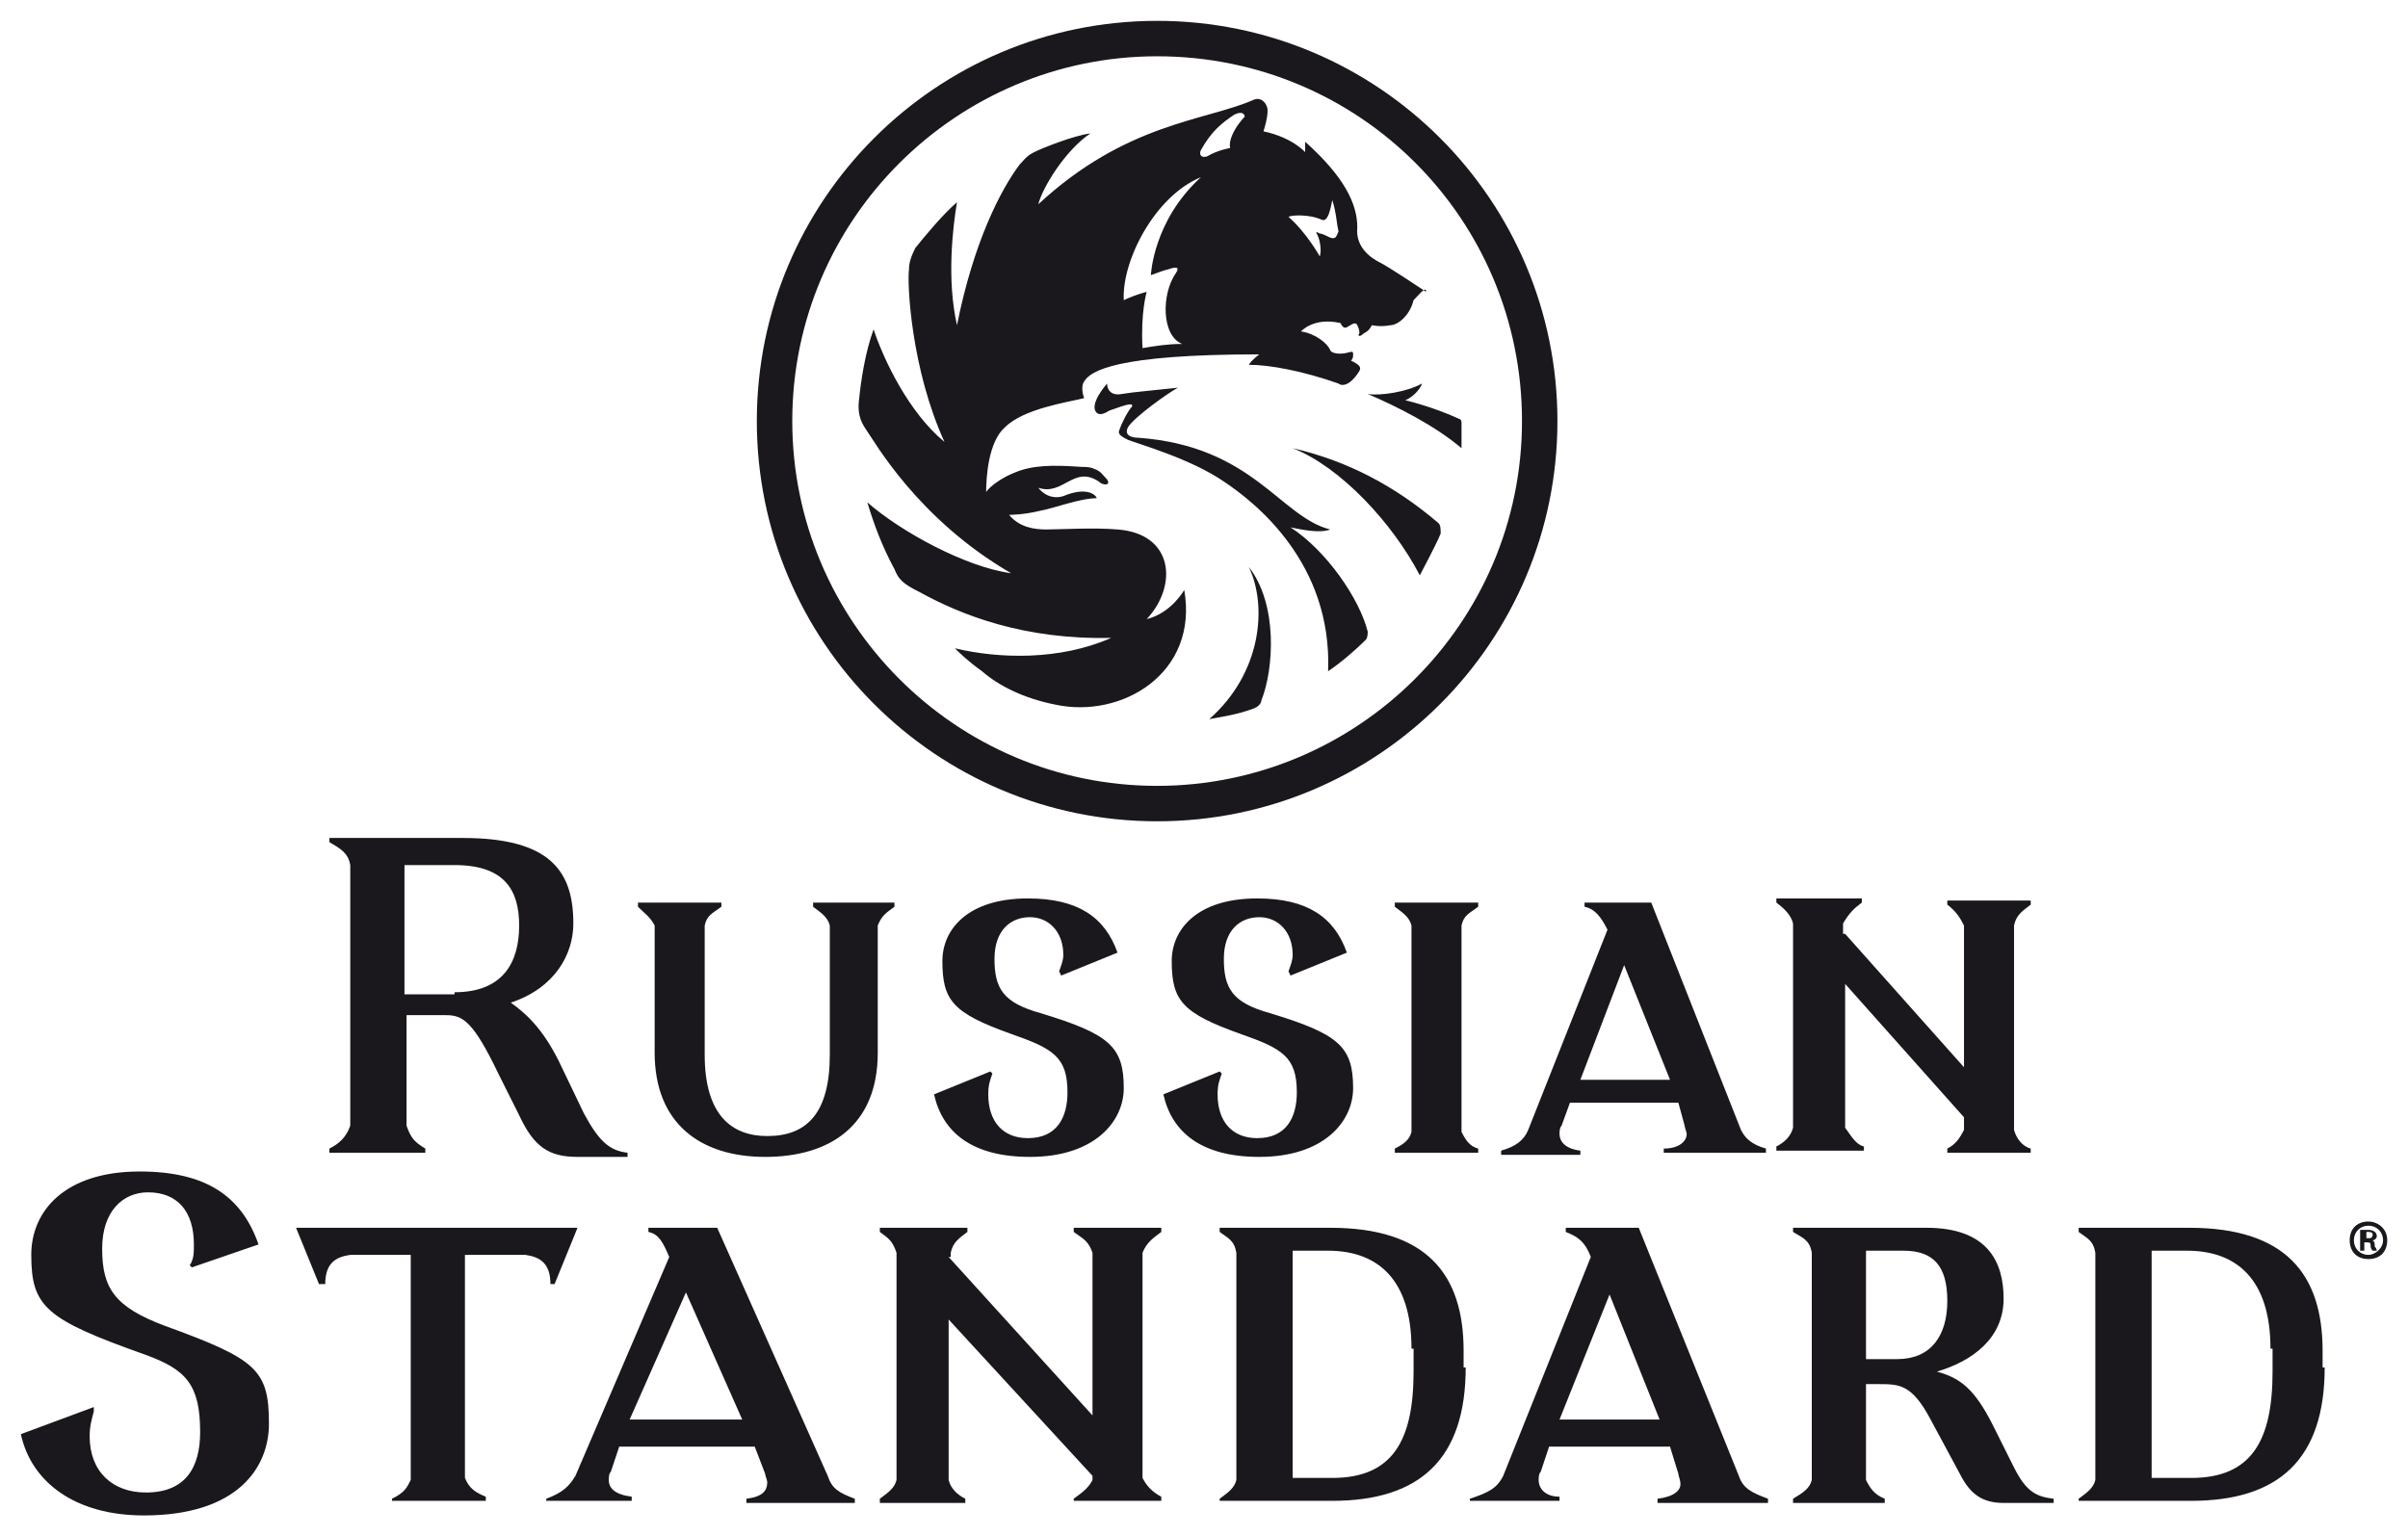
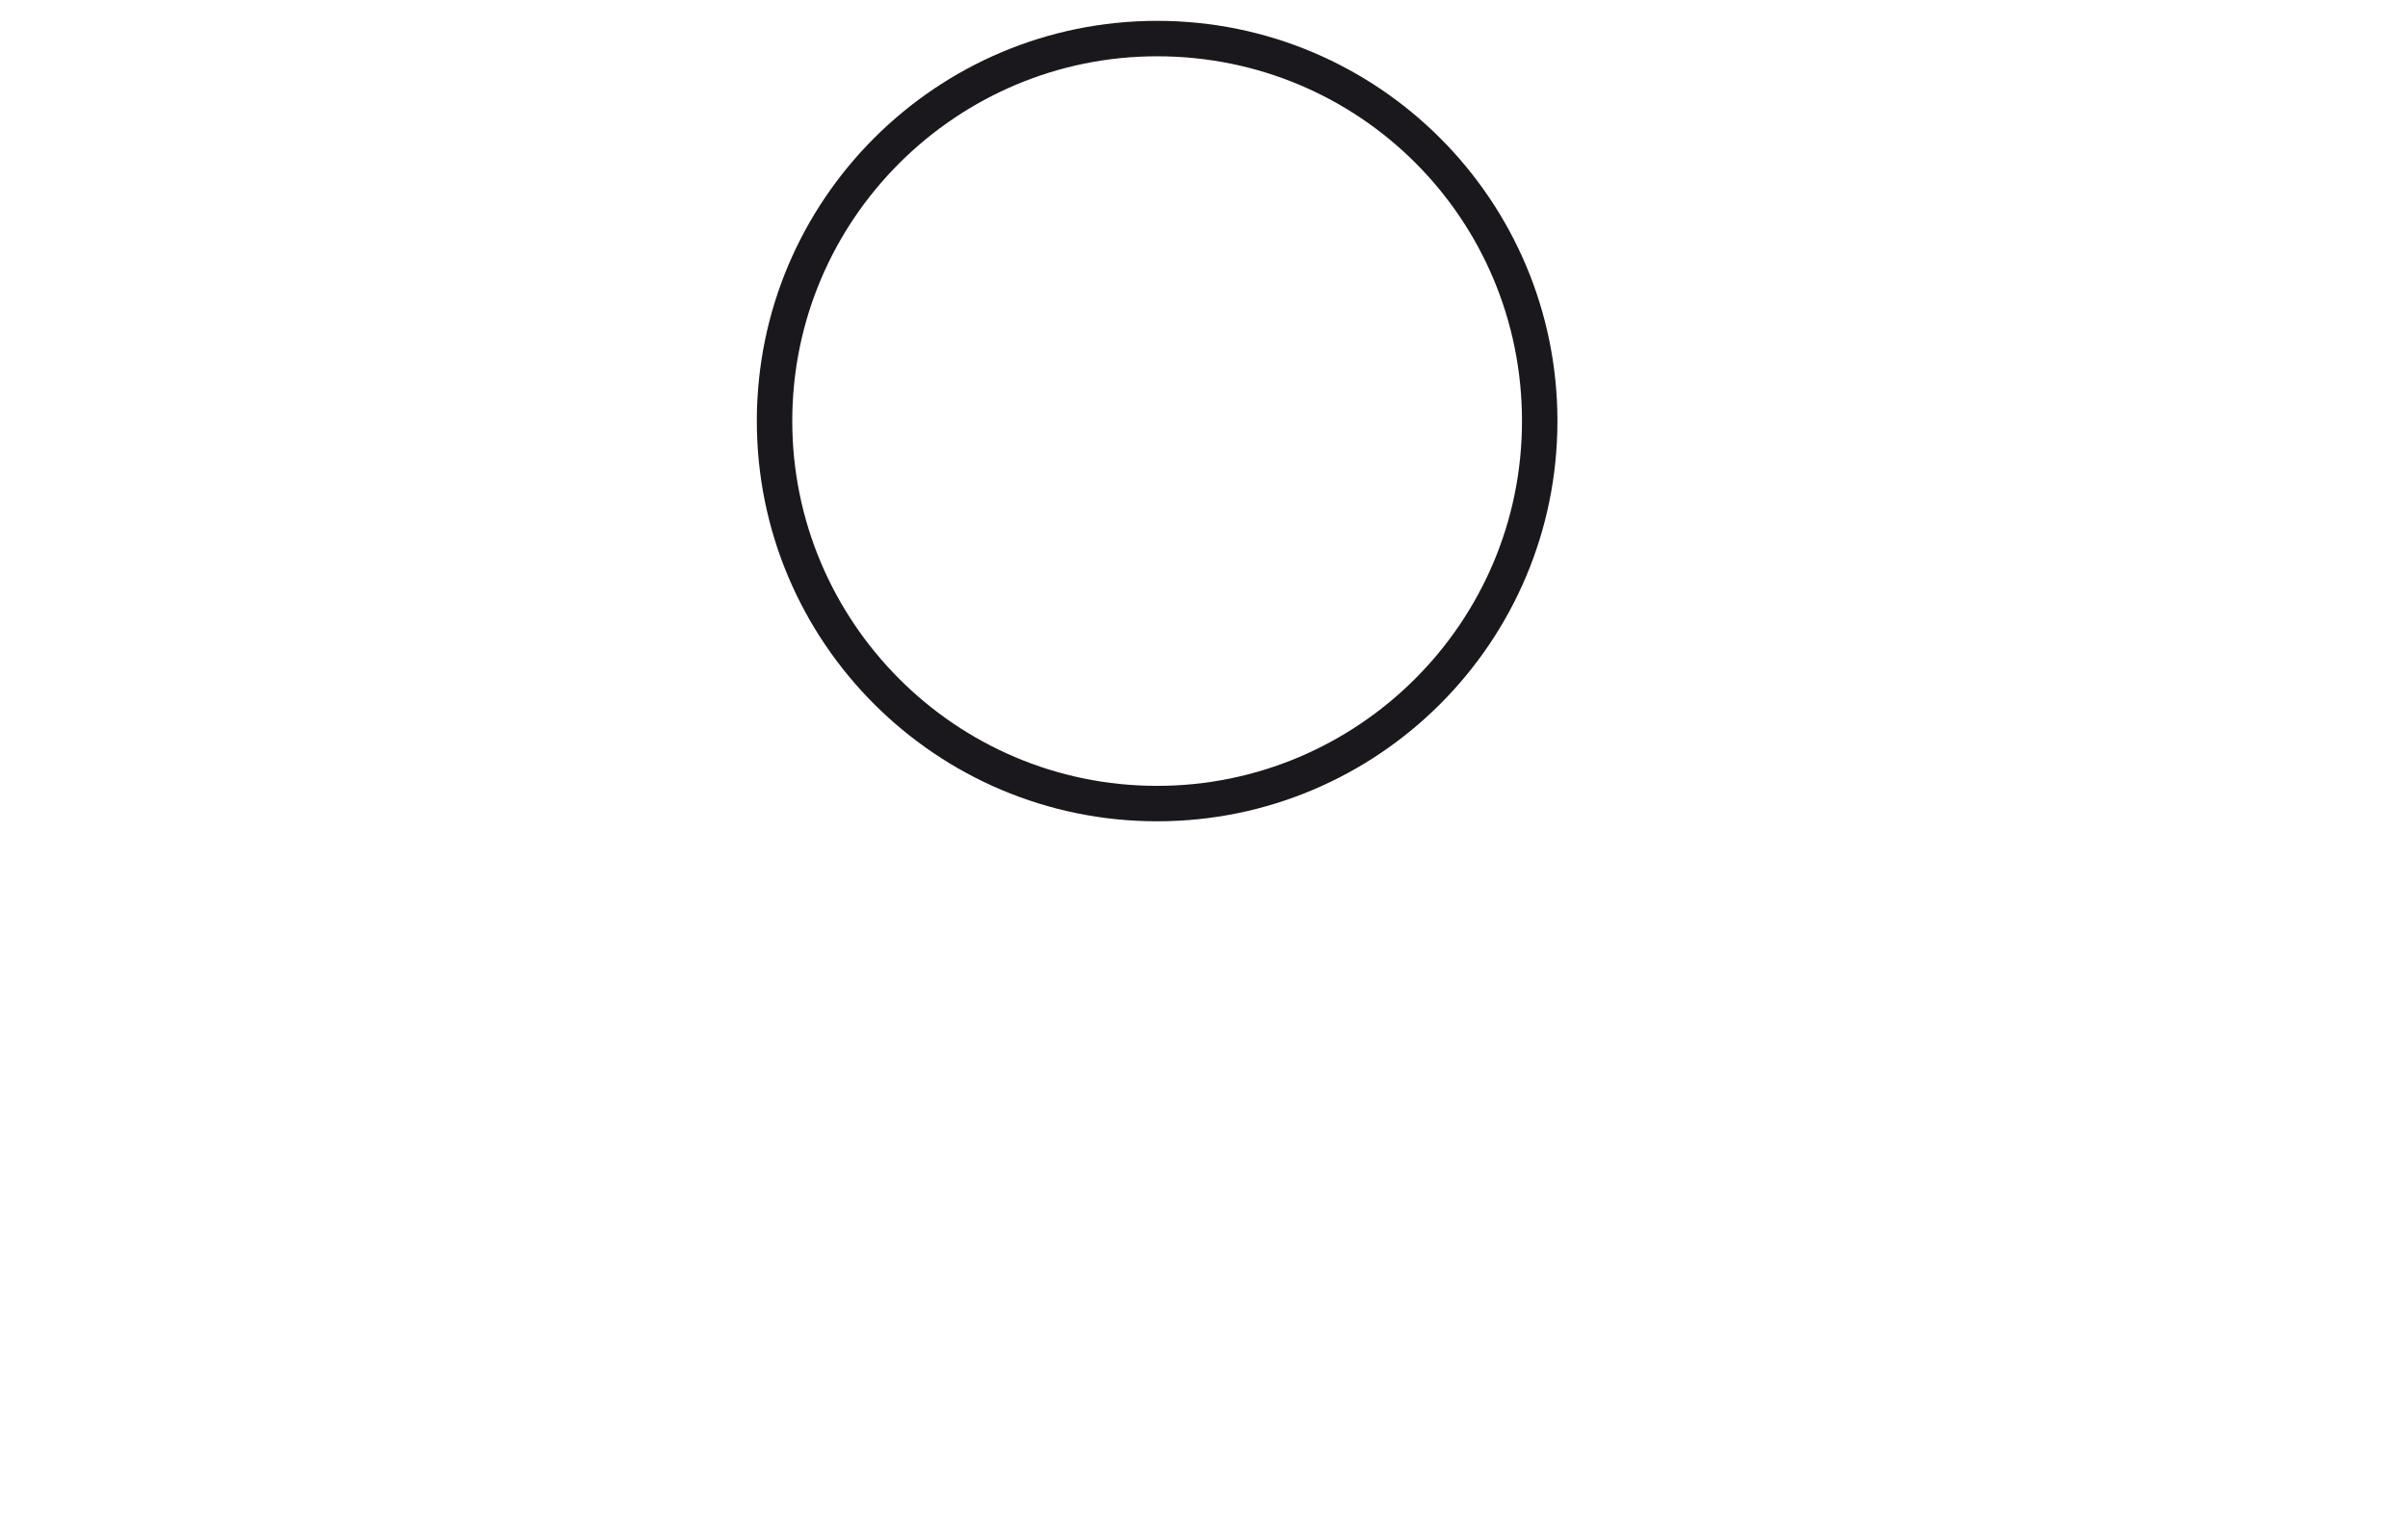
<svg xmlns="http://www.w3.org/2000/svg" viewBox="0 0 115.49 73.70">
-   <path fill="rgb(26, 24, 29)" stroke="none" fill-opacity="1" stroke-width="1" stroke-opacity="1" class="st0" id="tSvg130536b54d5" title="Path 21" d="M26.799 50.898C27.198 51.731 27.599 52.564 27.998 53.397C28.698 54.697 29.198 55.197 30.098 55.297C30.098 55.364 30.098 55.431 30.098 55.497C29.298 55.497 28.498 55.497 27.698 55.497C26.299 55.497 25.599 54.997 24.899 53.497C24.565 52.831 24.232 52.164 23.899 51.498C22.699 48.998 22.199 48.698 21.399 48.698C20.765 48.698 20.132 48.698 19.499 48.698C19.499 50.464 19.499 52.231 19.499 53.997C19.699 54.597 19.899 54.797 20.399 55.097C20.399 55.164 20.399 55.231 20.399 55.297C18.866 55.297 17.332 55.297 15.799 55.297C15.799 55.231 15.799 55.164 15.799 55.097C16.199 54.897 16.599 54.597 16.799 53.997C16.799 49.831 16.799 45.664 16.799 41.498C16.699 40.898 16.299 40.698 15.799 40.398C15.799 40.331 15.799 40.265 15.799 40.198C17.932 40.198 20.066 40.198 22.199 40.198C26.399 40.198 27.498 41.798 27.498 44.298C27.498 45.798 26.599 47.398 24.499 48.098C25.199 48.598 25.999 49.298 26.799 50.898ZM21.799 47.598C24.099 47.598 24.899 46.198 24.899 44.398C24.899 42.698 24.199 41.498 21.799 41.498C20.999 41.498 20.199 41.498 19.399 41.498C19.399 43.565 19.399 45.631 19.399 47.698C20.199 47.698 20.999 47.698 21.799 47.698C21.799 47.664 21.799 47.631 21.799 47.598ZM42.898 43.498C42.498 43.798 42.298 43.898 42.098 44.398C42.098 46.431 42.098 48.464 42.098 50.498C42.098 53.997 39.798 55.497 36.698 55.497C33.598 55.497 31.398 53.897 31.398 50.498C31.398 48.464 31.398 46.431 31.398 44.398C31.198 43.998 30.898 43.798 30.598 43.498C30.598 43.431 30.598 43.364 30.598 43.298C31.932 43.298 33.265 43.298 34.598 43.298C34.598 43.364 34.598 43.431 34.598 43.498C34.198 43.798 33.898 43.898 33.798 44.398C33.798 46.464 33.798 48.531 33.798 50.597C33.798 53.497 35.098 54.497 36.798 54.497C38.698 54.497 39.798 53.397 39.798 50.597C39.798 48.531 39.798 46.464 39.798 44.398C39.698 43.998 39.398 43.798 38.998 43.498C38.998 43.431 38.998 43.364 38.998 43.298C40.298 43.298 41.598 43.298 42.898 43.298C42.898 43.364 42.898 43.431 42.898 43.498ZM50.797 46.598C50.897 46.298 50.997 46.098 50.997 45.798C50.997 44.698 50.297 43.998 49.397 43.998C48.497 43.998 47.697 44.598 47.697 45.998C47.697 47.398 48.097 48.098 49.897 48.598C53.197 49.598 53.897 50.197 53.897 52.197C53.897 53.797 52.497 55.497 49.397 55.497C46.597 55.497 45.198 54.297 44.798 52.497C45.698 52.131 46.597 51.764 47.498 51.398C47.531 51.431 47.564 51.464 47.597 51.498C47.498 51.797 47.398 51.997 47.398 52.497C47.398 53.797 48.097 54.597 49.297 54.597C50.697 54.597 51.197 53.597 51.197 52.397C51.197 50.697 50.497 50.297 48.497 49.598C45.698 48.598 45.198 47.998 45.198 46.098C45.198 44.598 46.398 43.098 49.297 43.098C51.697 43.098 52.997 43.998 53.597 45.698C52.697 46.064 51.797 46.431 50.897 46.798C50.864 46.731 50.831 46.664 50.797 46.598ZM61.797 46.598C61.897 46.298 61.997 46.098 61.997 45.798C61.997 44.698 61.297 43.998 60.397 43.998C59.497 43.998 58.697 44.598 58.697 45.998C58.697 47.398 59.097 48.098 60.897 48.598C64.197 49.598 64.897 50.197 64.897 52.197C64.897 53.797 63.497 55.497 60.397 55.497C57.597 55.497 56.197 54.297 55.797 52.497C56.697 52.131 57.597 51.764 58.497 51.398C58.53 51.431 58.564 51.464 58.597 51.498C58.497 51.797 58.397 51.997 58.397 52.497C58.397 53.797 59.097 54.597 60.297 54.597C61.697 54.597 62.197 53.597 62.197 52.397C62.197 50.697 61.497 50.297 59.497 49.598C56.697 48.598 56.197 47.998 56.197 46.098C56.197 44.598 57.397 43.098 60.297 43.098C62.697 43.098 63.997 43.998 64.597 45.698C63.697 46.064 62.797 46.431 61.897 46.798C61.863 46.731 61.83 46.664 61.797 46.598ZM70.896 43.498C70.496 43.798 70.196 43.898 70.096 44.398C70.096 47.698 70.096 50.998 70.096 54.297C70.296 54.697 70.496 54.997 70.896 55.097C70.896 55.164 70.896 55.231 70.896 55.297C69.563 55.297 68.23 55.297 66.897 55.297C66.897 55.231 66.897 55.164 66.897 55.097C67.296 54.897 67.597 54.697 67.696 54.297C67.696 50.998 67.696 47.698 67.696 44.398C67.597 43.998 67.296 43.798 66.897 43.498C66.897 43.431 66.897 43.364 66.897 43.298C68.23 43.298 69.563 43.298 70.896 43.298C70.896 43.364 70.896 43.431 70.896 43.498ZM80.496 52.897C78.763 52.897 77.029 52.897 75.296 52.897C75.163 53.264 75.029 53.631 74.896 53.997C74.796 54.097 74.796 54.297 74.796 54.397C74.796 54.697 74.996 55.097 75.796 55.197C75.796 55.264 75.796 55.331 75.796 55.397C74.529 55.397 73.263 55.397 71.996 55.397C71.996 55.331 71.996 55.264 71.996 55.197C72.696 54.997 73.096 54.697 73.296 54.197C74.563 50.998 75.829 47.798 77.096 44.598C76.796 43.998 76.496 43.598 75.996 43.498C75.996 43.431 75.996 43.364 75.996 43.298C77.063 43.298 78.129 43.298 79.196 43.298C80.629 46.931 82.062 50.564 83.496 54.197C83.696 54.597 83.996 54.897 84.696 55.097C84.696 55.164 84.696 55.231 84.696 55.297C83.062 55.297 81.429 55.297 79.796 55.297C79.796 55.231 79.796 55.164 79.796 55.097C80.596 55.097 80.896 54.697 80.896 54.397C80.896 54.297 80.796 54.097 80.796 53.997C80.696 53.631 80.596 53.264 80.496 52.897ZM75.796 51.797C77.229 51.797 78.663 51.797 80.096 51.797C79.362 49.964 78.629 48.131 77.896 46.298C77.196 48.131 76.496 49.964 75.796 51.797ZM88.495 44.798C90.395 46.931 92.295 49.064 94.195 51.197C94.195 48.931 94.195 46.664 94.195 44.398C93.995 43.998 93.795 43.698 93.395 43.398C93.395 43.331 93.395 43.264 93.395 43.198C94.728 43.198 96.062 43.198 97.395 43.198C97.395 43.264 97.395 43.331 97.395 43.398C96.995 43.698 96.695 43.898 96.595 44.398C96.595 47.664 96.595 50.931 96.595 54.197C96.695 54.597 96.995 54.997 97.395 55.097C97.395 55.164 97.395 55.231 97.395 55.297C96.062 55.297 94.728 55.297 93.395 55.297C93.395 55.231 93.395 55.164 93.395 55.097C93.795 54.897 93.995 54.597 94.195 54.197C94.195 53.997 94.195 53.797 94.195 53.597C92.295 51.464 90.395 49.331 88.495 47.198C88.495 49.498 88.495 51.797 88.495 54.097C88.795 54.497 88.995 54.897 89.395 54.997C89.395 55.064 89.395 55.131 89.395 55.197C87.995 55.197 86.596 55.197 85.196 55.197C85.196 55.131 85.196 55.064 85.196 54.997C85.596 54.797 85.895 54.497 85.996 54.097C85.996 50.831 85.996 47.564 85.996 44.298C85.895 43.898 85.596 43.598 85.196 43.298C85.196 43.231 85.196 43.165 85.196 43.098C86.562 43.098 87.929 43.098 89.295 43.098C89.295 43.165 89.295 43.231 89.295 43.298C88.895 43.598 88.695 43.798 88.395 44.298C88.395 44.465 88.395 44.631 88.395 44.798C88.429 44.798 88.462 44.798 88.495 44.798Z" />
-   <path fill="rgb(26, 24, 29)" stroke="none" fill-opacity="1" stroke-width="1" stroke-opacity="1" class="st0" id="tSvgd85eb50269" title="Path 22" d="M9.1 60.697C9.299 60.397 9.299 60.097 9.299 59.697C9.299 58.097 8.499 57.197 7.1 57.197C5.9 57.197 4.9 58.097 4.9 59.897C4.9 61.797 5.5 62.697 7.899 63.597C12.299 65.197 12.899 65.697 12.899 68.297C12.899 70.397 11.399 72.696 6.9 72.696C3.6 72.696 1.5 71.097 1 68.797C2.167 68.363 3.333 67.93 4.5 67.497C4.5 67.563 4.5 67.63 4.5 67.697C4.4 68.097 4.3 68.397 4.3 68.897C4.3 70.597 5.4 71.596 7 71.596C8.899 71.596 9.599 70.397 9.599 68.697C9.599 66.397 8.899 65.697 7 64.997C2.2 63.297 1.5 62.697 1.5 60.197C1.5 58.097 3.1 56.197 6.7 56.197C9.899 56.197 11.599 57.397 12.399 59.697C11.333 60.064 10.266 60.43 9.2 60.797C9.166 60.764 9.133 60.73 9.1 60.697ZM22.299 60.197C22.299 63.764 22.299 67.33 22.299 70.897C22.499 71.396 22.799 71.596 23.299 71.796C23.299 71.863 23.299 71.93 23.299 71.996C21.799 71.996 20.299 71.996 18.799 71.996C18.799 71.963 18.799 71.93 18.799 71.896C19.399 71.596 19.499 71.396 19.699 70.996C19.699 67.397 19.699 63.797 19.699 60.197C18.732 60.197 17.766 60.197 16.799 60.197C16.099 60.297 15.599 60.597 15.599 61.597C15.499 61.597 15.399 61.597 15.299 61.597C14.932 60.697 14.566 59.797 14.199 58.897C18.699 58.897 23.199 58.897 27.698 58.897C27.332 59.797 26.965 60.697 26.599 61.597C26.532 61.597 26.465 61.597 26.399 61.597C26.399 60.597 25.899 60.297 25.199 60.197C24.232 60.197 23.265 60.197 22.299 60.197ZM36.198 69.397C34.032 69.397 31.865 69.397 29.698 69.397C29.565 69.796 29.432 70.197 29.298 70.597C29.198 70.697 29.198 70.897 29.198 70.996C29.198 71.396 29.498 71.696 30.298 71.796C30.298 71.863 30.298 71.93 30.298 71.996C28.932 71.996 27.565 71.996 26.199 71.996C26.199 71.963 26.199 71.93 26.199 71.896C26.998 71.596 27.299 71.296 27.599 70.796C29.098 67.297 30.598 63.797 32.098 60.297C31.798 59.597 31.598 59.197 31.098 59.097C31.098 59.03 31.098 58.964 31.098 58.897C32.198 58.897 33.298 58.897 34.398 58.897C36.165 62.864 37.931 66.83 39.698 70.796C39.898 71.396 40.198 71.596 40.998 71.896C40.998 71.963 40.998 72.03 40.998 72.096C39.265 72.096 37.531 72.096 35.798 72.096C35.798 72.03 35.798 71.963 35.798 71.896C36.598 71.796 36.798 71.496 36.798 71.097C36.798 70.996 36.698 70.796 36.698 70.697C36.531 70.263 36.365 69.83 36.198 69.397ZM30.198 68.097C31.998 68.097 33.798 68.097 35.598 68.097C34.698 66.063 33.798 64.03 32.898 61.997C31.998 64.03 31.098 66.063 30.198 68.097ZM45.498 60.297C47.797 62.83 50.097 65.363 52.397 67.897C52.397 65.297 52.397 62.697 52.397 60.097C52.197 59.497 51.897 59.397 51.497 59.097C51.497 59.03 51.497 58.964 51.497 58.897C52.897 58.897 54.297 58.897 55.697 58.897C55.697 58.964 55.697 59.03 55.697 59.097C55.297 59.397 54.997 59.597 54.797 60.097C54.797 63.697 54.797 67.297 54.797 70.897C54.997 71.296 55.297 71.596 55.697 71.796C55.697 71.863 55.697 71.93 55.697 71.996C54.297 71.996 52.897 71.996 51.497 71.996C51.497 71.963 51.497 71.93 51.497 71.896C51.897 71.596 52.197 71.396 52.397 70.996C52.397 70.93 52.397 70.863 52.397 70.796C50.097 68.297 47.797 65.797 45.498 63.297C45.498 65.863 45.498 68.43 45.498 70.996C45.598 71.396 45.898 71.696 46.297 71.896C46.297 71.963 46.297 72.03 46.297 72.096C44.931 72.096 43.564 72.096 42.198 72.096C42.198 72.03 42.198 71.963 42.198 71.896C42.598 71.596 42.898 71.396 42.998 70.996C42.998 67.363 42.998 63.73 42.998 60.097C42.798 59.497 42.598 59.397 42.198 59.097C42.198 59.03 42.198 58.964 42.198 58.897C43.598 58.897 44.998 58.897 46.398 58.897C46.398 58.964 46.398 59.03 46.398 59.097C45.998 59.397 45.698 59.597 45.598 60.097C45.598 60.164 45.598 60.23 45.598 60.297C45.564 60.297 45.531 60.297 45.498 60.297ZM70.296 65.597C70.296 69.996 68.096 71.996 63.897 71.996C62.097 71.996 60.297 71.996 58.497 71.996C58.497 71.963 58.497 71.93 58.497 71.896C58.897 71.596 59.197 71.396 59.297 70.996C59.297 67.363 59.297 63.73 59.297 60.097C59.197 59.497 58.897 59.397 58.497 59.097C58.497 59.03 58.497 58.964 58.497 58.897C60.264 58.897 62.03 58.897 63.797 58.897C68.396 58.897 70.196 61.097 70.196 64.797C70.196 65.063 70.196 65.33 70.196 65.597C70.23 65.597 70.263 65.597 70.296 65.597ZM67.696 64.697C67.696 61.397 66.097 59.997 63.697 59.997C63.13 59.997 62.563 59.997 61.997 59.997C61.997 63.63 61.997 67.263 61.997 70.897C62.63 70.897 63.263 70.897 63.897 70.897C66.796 70.897 67.796 69.097 67.796 65.797C67.796 65.43 67.796 65.063 67.796 64.697C67.763 64.697 67.73 64.697 67.696 64.697ZM80.096 69.397C78.163 69.397 76.229 69.397 74.296 69.397C74.163 69.796 74.029 70.197 73.896 70.597C73.796 70.697 73.796 70.897 73.796 70.996C73.796 71.396 74.096 71.796 74.796 71.796C74.796 71.863 74.796 71.93 74.796 71.996C73.363 71.996 71.93 71.996 70.496 71.996C70.496 71.963 70.496 71.93 70.496 71.896C71.396 71.596 71.796 71.396 72.096 70.796C73.496 67.297 74.896 63.797 76.296 60.297C75.996 59.497 75.596 59.297 75.096 59.097C75.096 59.03 75.096 58.964 75.096 58.897C76.263 58.897 77.429 58.897 78.596 58.897C80.196 62.864 81.796 66.83 83.396 70.796C83.596 71.396 83.996 71.596 84.796 71.896C84.796 71.963 84.796 72.03 84.796 72.096C83.029 72.096 81.262 72.096 79.496 72.096C79.496 72.03 79.496 71.963 79.496 71.896C80.296 71.796 80.596 71.496 80.596 71.196C80.596 70.996 80.496 70.796 80.496 70.697C80.362 70.263 80.229 69.83 80.096 69.397ZM74.796 68.097C76.396 68.097 77.996 68.097 79.596 68.097C78.796 66.097 77.996 64.097 77.196 62.097C76.396 64.097 75.596 66.097 74.796 68.097ZM95.595 68.397C95.928 69.063 96.262 69.73 96.595 70.397C97.195 71.596 97.695 71.796 98.495 71.896C98.495 71.963 98.495 72.03 98.495 72.096C97.695 72.096 96.895 72.096 96.095 72.096C95.095 72.096 94.495 71.696 93.995 70.697C93.528 69.83 93.062 68.963 92.595 68.097C91.695 66.397 91.095 66.397 90.095 66.397C89.895 66.397 89.695 66.397 89.495 66.397C89.495 67.93 89.495 69.463 89.495 70.996C89.695 71.396 89.895 71.696 90.395 71.896C90.395 71.963 90.395 72.03 90.395 72.096C88.929 72.096 87.462 72.096 85.996 72.096C85.996 72.03 85.996 71.963 85.996 71.896C86.496 71.596 86.796 71.396 86.895 70.996C86.895 67.363 86.895 63.73 86.895 60.097C86.796 59.497 86.496 59.397 85.996 59.097C85.996 59.03 85.996 58.964 85.996 58.897C88.129 58.897 90.262 58.897 92.395 58.897C95.295 58.897 96.095 60.497 96.095 62.297C96.095 64.197 94.595 65.297 92.895 65.797C93.995 66.097 94.695 66.597 95.595 68.397ZM91.295 59.997C90.695 59.997 90.095 59.997 89.495 59.997C89.495 61.73 89.495 63.464 89.495 65.197C89.995 65.197 90.495 65.197 90.995 65.197C92.595 65.197 93.395 64.097 93.395 62.397C93.395 60.697 92.695 59.997 91.295 59.997ZM111.494 65.597C111.494 69.996 109.294 71.996 105.094 71.996C103.295 71.996 101.495 71.996 99.695 71.996C99.695 71.963 99.695 71.93 99.695 71.896C100.095 71.596 100.395 71.396 100.495 70.996C100.495 67.363 100.495 63.73 100.495 60.097C100.395 59.497 100.095 59.397 99.695 59.097C99.695 59.03 99.695 58.964 99.695 58.897C101.461 58.897 103.228 58.897 104.995 58.897C109.594 58.897 111.394 61.097 111.394 64.797C111.394 65.063 111.394 65.33 111.394 65.597C111.427 65.597 111.461 65.597 111.494 65.597ZM108.894 64.697C108.894 61.397 107.294 59.997 104.894 59.997C104.328 59.997 103.761 59.997 103.195 59.997C103.195 63.63 103.195 67.263 103.195 70.897C103.828 70.897 104.461 70.897 105.094 70.897C107.994 70.897 108.994 69.097 108.994 65.797C108.994 65.43 108.994 65.063 108.994 64.697C108.961 64.697 108.928 64.697 108.894 64.697Z" />
  <path fill="rgb(26, 24, 29)" stroke="none" fill-opacity="1" stroke-width="1" stroke-opacity="1" class="st0" id="tSvg782b6d9326" title="Path 23" d="M55.497 39.398C44.898 39.398 36.298 30.799 36.298 20.199C36.298 9.6 44.898 1 55.497 1C66.097 1 74.696 9.6 74.696 20.199C74.696 30.799 66.097 39.398 55.497 39.398ZM55.497 2.7C45.898 2.7 37.998 10.5 37.998 20.199C37.998 29.799 45.798 37.698 55.497 37.698C65.097 37.698 72.996 29.899 72.996 20.199C72.996 10.5 65.197 2.7 55.497 2.7Z" />
-   <path fill="rgb(26, 24, 29)" stroke="none" fill-opacity="1" stroke-width="1" stroke-opacity="1" class="st0" id="tSvg10885affce7" title="Path 24" d="M59.897 27.199C61.297 28.999 61.097 32.099 60.497 33.598C60.497 33.698 60.397 33.898 60.097 33.998C59.297 34.298 58.497 34.398 57.997 34.498C60.497 32.298 60.797 29.099 59.897 27.199ZM68.996 25.099C66.897 23.299 64.597 22.099 61.997 21.499C64.297 22.399 66.796 25.099 68.096 27.599C68.296 27.199 68.796 26.299 69.096 25.599C69.096 25.399 69.096 25.199 68.996 25.099ZM70.096 20.299C70.096 20.099 69.996 20.099 69.996 20.099C68.696 19.499 67.397 19.199 67.397 19.199C67.896 18.999 68.196 18.499 68.196 18.399C67.496 18.799 66.197 18.999 65.597 18.899C66.996 19.499 68.796 20.399 70.096 21.499C70.096 20.999 70.096 20.599 70.096 20.299ZM61.897 25.299C62.397 25.399 63.297 25.599 63.797 25.399C61.397 24.799 60.097 21.399 54.597 20.999C54.297 20.999 53.897 20.899 54.097 20.499C54.397 19.999 56.097 18.799 56.497 18.599C55.597 18.699 54.397 18.799 53.797 18.899C53.297 18.999 53.097 18.699 53.097 18.399C53.097 18.399 52.197 19.399 52.597 19.799C52.697 19.899 52.897 19.899 53.197 19.699C53.497 19.599 53.997 19.399 54.197 19.399C54.297 19.399 54.297 19.399 54.297 19.499C54.097 19.699 53.797 20.299 53.697 20.599C53.597 20.799 53.697 20.899 54.097 21.099C54.597 21.299 57.097 21.999 58.697 23.099C60.197 24.099 63.897 26.999 63.697 32.198C64.297 31.799 64.997 31.198 65.497 30.698C65.597 30.599 65.597 30.398 65.597 30.299C65.197 28.699 63.597 26.399 61.897 25.299ZM67.796 14.399C67.597 15.199 66.996 15.599 66.697 15.599C66.197 15.699 65.796 15.599 65.796 15.599C65.697 15.799 65.597 15.899 65.397 15.999C65.197 16.199 65.097 16.099 65.197 15.999C65.197 15.899 65.197 15.799 65.097 15.599C64.997 15.399 64.797 15.599 64.597 15.699C64.397 15.799 64.297 15.499 64.297 15.499C62.997 15.199 62.397 15.899 62.397 15.899C63.097 15.999 63.697 16.499 63.797 16.799C63.897 16.999 64.397 16.999 64.697 16.899C64.797 16.899 64.897 16.799 64.897 16.999C64.897 17.099 64.897 17.199 64.797 17.299C65.197 17.499 65.297 17.599 65.197 17.799C64.697 18.599 64.297 18.499 64.197 18.399C62.497 17.799 60.897 17.499 59.897 17.499C59.997 17.299 60.397 16.999 60.397 16.999C53.497 16.999 52.297 17.799 51.997 18.299C51.797 18.599 51.997 19.099 51.997 19.099C51.197 19.299 49.097 19.599 48.197 20.499C47.398 21.199 47.297 22.899 47.297 23.599C47.498 23.299 48.097 22.899 48.597 22.699C49.497 22.299 50.497 22.299 51.897 22.399C52.097 22.399 52.297 22.399 52.497 22.499C52.797 22.599 52.897 22.799 53.097 22.999C53.297 23.299 52.897 23.299 52.697 23.099C51.497 22.299 50.997 23.799 49.797 23.399C50.197 23.899 50.697 23.899 50.997 23.799C52.197 23.299 52.597 23.799 52.597 23.899C51.797 23.899 50.497 24.399 49.897 24.499C49.097 24.699 48.397 24.699 48.397 24.699C48.897 25.299 49.597 25.399 50.197 25.399C50.797 25.399 52.497 25.299 53.597 25.399C56.297 25.599 56.497 28.099 54.997 29.699C56.197 29.399 56.797 28.299 56.797 28.299C57.497 32.298 53.797 34.498 50.597 33.798C49.097 33.498 47.898 32.898 47.097 32.198C46.398 31.698 45.998 31.299 45.798 31.099C47.898 31.599 50.797 31.698 53.297 30.599C49.097 30.698 46.098 29.499 44.098 28.399C43.298 27.999 43.098 27.799 42.898 27.299C42.298 26.199 41.898 25.099 41.598 24.099C43.198 25.499 46.297 27.199 48.497 27.499C43.998 24.899 41.898 21.099 41.598 20.699C41.398 20.399 41.098 19.999 41.198 19.199C41.298 18.199 41.498 16.899 41.898 15.799C42.398 17.299 43.598 19.799 45.298 21.199C43.698 17.699 43.498 13.599 43.598 12.899C43.598 12.6 43.698 12.3 43.898 11.899C44.298 11.399 45.198 10.3 45.898 9.7C45.698 10.899 45.398 13.399 45.898 15.599C46.697 11.6 47.998 9.1 48.897 7.9C49.097 7.7 49.197 7.5 49.597 7.3C49.997 7.1 51.497 6.5 52.297 6.4C51.097 7.2 49.997 9 49.797 9.8C53.997 5.9 57.797 5.8 60.097 4.8C60.497 4.6 60.797 5 60.797 5.3C60.797 5.7 60.597 6.3 60.597 6.3C61.997 6.6 62.597 7.3 62.597 7.3C62.597 7.1 62.597 6.8 62.597 6.8C64.497 8.5 65.097 9.8 65.097 10.899C64.997 11.899 65.796 12.399 66.197 12.6C66.597 12.799 68.096 13.799 68.396 13.999C68.396 13.699 68.096 14.099 67.796 14.399ZM57.597 8.5C55.397 9.4 53.797 12.499 53.897 14.399C54.097 14.299 54.597 14.099 54.997 13.999C54.997 13.999 54.697 14.999 54.797 16.699C55.397 16.599 55.997 16.499 56.697 16.499C55.697 16.099 55.697 14.099 56.397 13.099C56.597 12.799 56.397 12.799 56.097 12.899C55.697 12.999 55.497 13.099 55.197 13.199C55.197 13.199 55.297 10.6 57.597 8.5ZM59.197 5.5C58.597 5.9 58.097 6.3 57.597 7.2C57.497 7.4 57.597 7.6 57.897 7.5C58.397 7.2 58.997 7.1 58.997 7.1C58.897 6.6 59.397 5.9 59.697 5.6C59.697 5.5 59.597 5.3 59.197 5.5ZM63.897 9.6C63.697 10.7 63.497 10.6 63.297 10.5C62.797 10.3 61.997 10.3 61.797 10.4C62.697 11.2 63.297 12.3 63.297 12.3C63.397 11.999 63.297 11.499 63.197 11.3C63.097 11.1 63.097 11.1 63.297 11.2C63.397 11.2 63.597 11.3 63.797 11.399C64.097 11.499 64.097 11.3 64.197 11.1C64.097 10.7 64.097 10.2 63.897 9.6Z" />
-   <path fill="rgb(26, 24, 29)" stroke="none" fill-opacity="1" stroke-width="1" stroke-opacity="1" class="st0" id="tSvgd0f2dde4a1" title="Path 25" d="M113.594 58.597C113.094 58.597 112.694 58.897 112.694 59.497C112.694 59.997 112.994 60.397 113.594 60.397C114.194 60.397 114.494 59.997 114.494 59.497C114.494 58.897 113.994 58.597 113.594 58.597ZM113.594 60.197C113.194 60.197 112.894 59.897 112.894 59.497C112.894 59.097 113.194 58.797 113.594 58.797C113.994 58.797 114.294 59.097 114.294 59.497C114.294 59.897 113.894 60.197 113.594 60.197Z" />
-   <path fill="rgb(26, 24, 29)" stroke="none" fill-opacity="1" stroke-width="1" stroke-opacity="1" class="st0" id="tSvg2c85d1aa3e" title="Path 26" d="M113.794 59.497C113.894 59.497 113.994 59.397 113.994 59.297C113.994 59.097 113.794 58.997 113.594 58.997C113.461 58.997 113.327 58.997 113.194 58.997C113.194 59.33 113.194 59.664 113.194 59.997C113.261 59.997 113.327 59.997 113.394 59.997C113.394 59.864 113.394 59.73 113.394 59.597C113.427 59.597 113.461 59.597 113.494 59.597C113.594 59.597 113.694 59.597 113.694 59.697C113.694 59.797 113.694 59.897 113.794 59.997C113.861 59.997 113.927 59.997 113.994 59.997C113.994 59.997 113.994 59.897 113.894 59.797C113.894 59.597 113.894 59.597 113.794 59.497ZM113.594 59.397C113.561 59.397 113.527 59.397 113.494 59.397C113.494 59.297 113.494 59.197 113.494 59.097C113.527 59.097 113.561 59.097 113.594 59.097C113.794 59.097 113.794 59.197 113.794 59.197C113.794 59.397 113.694 59.397 113.594 59.397Z" />
</svg>